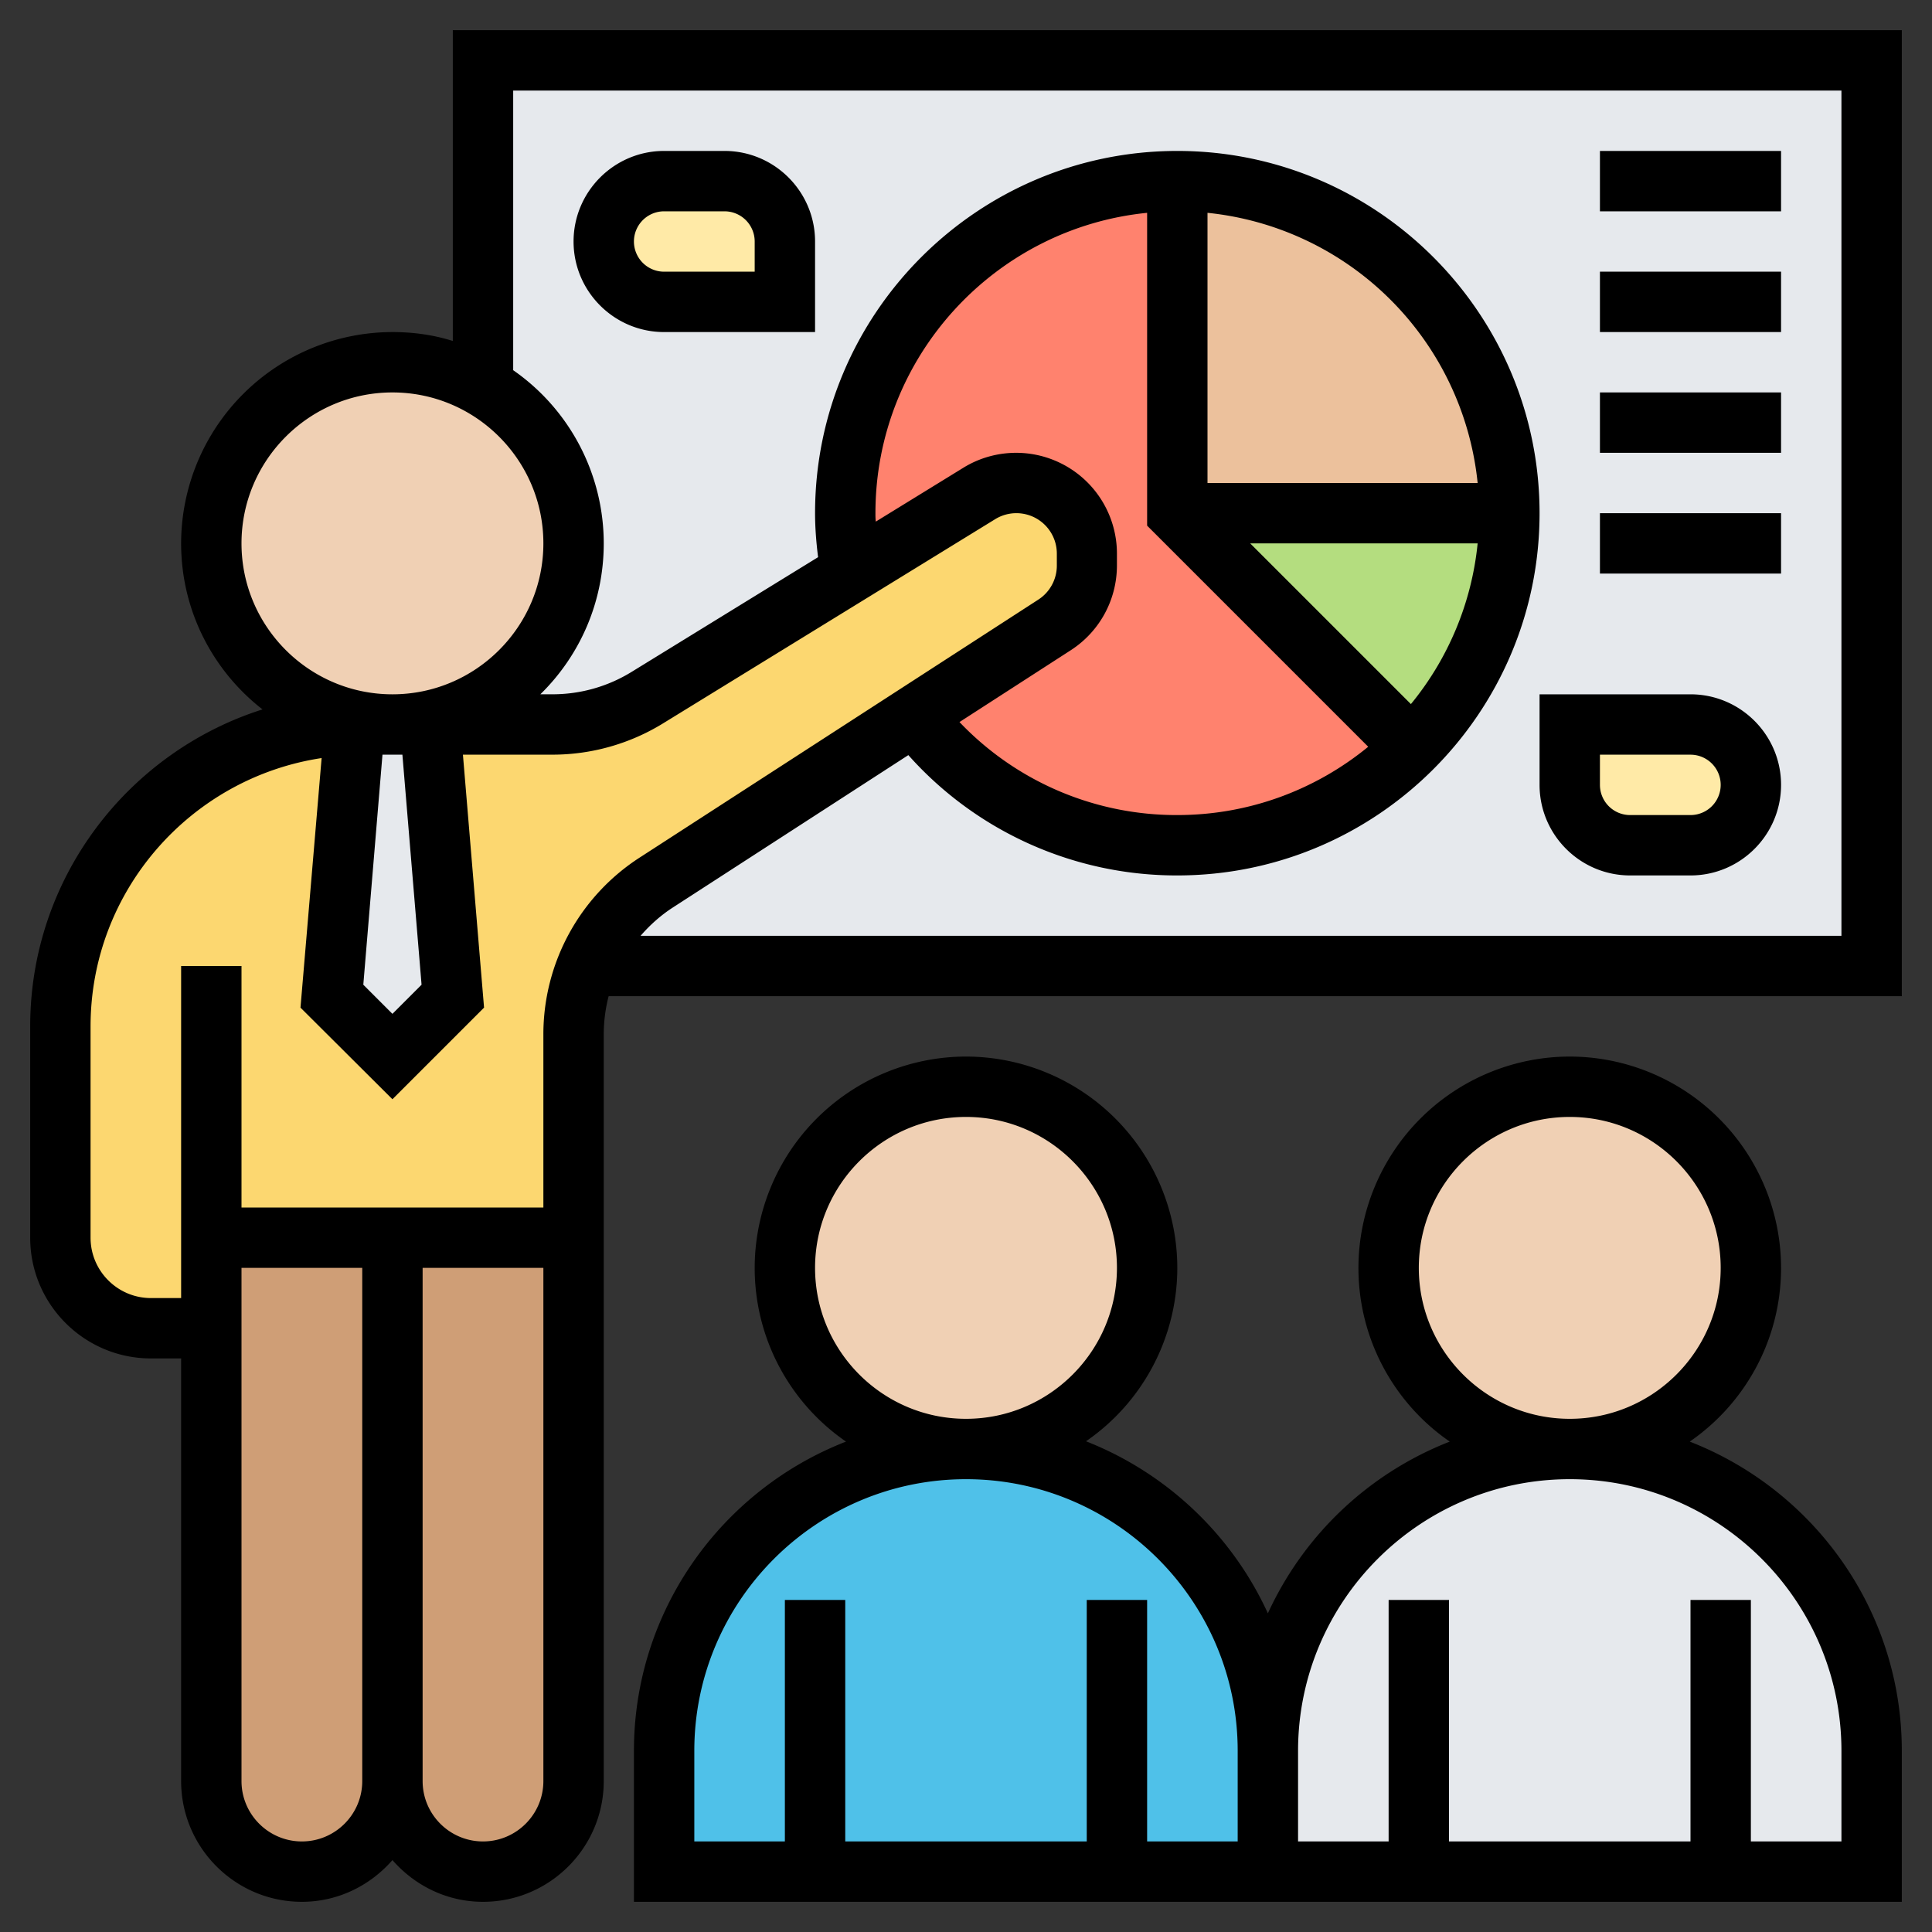
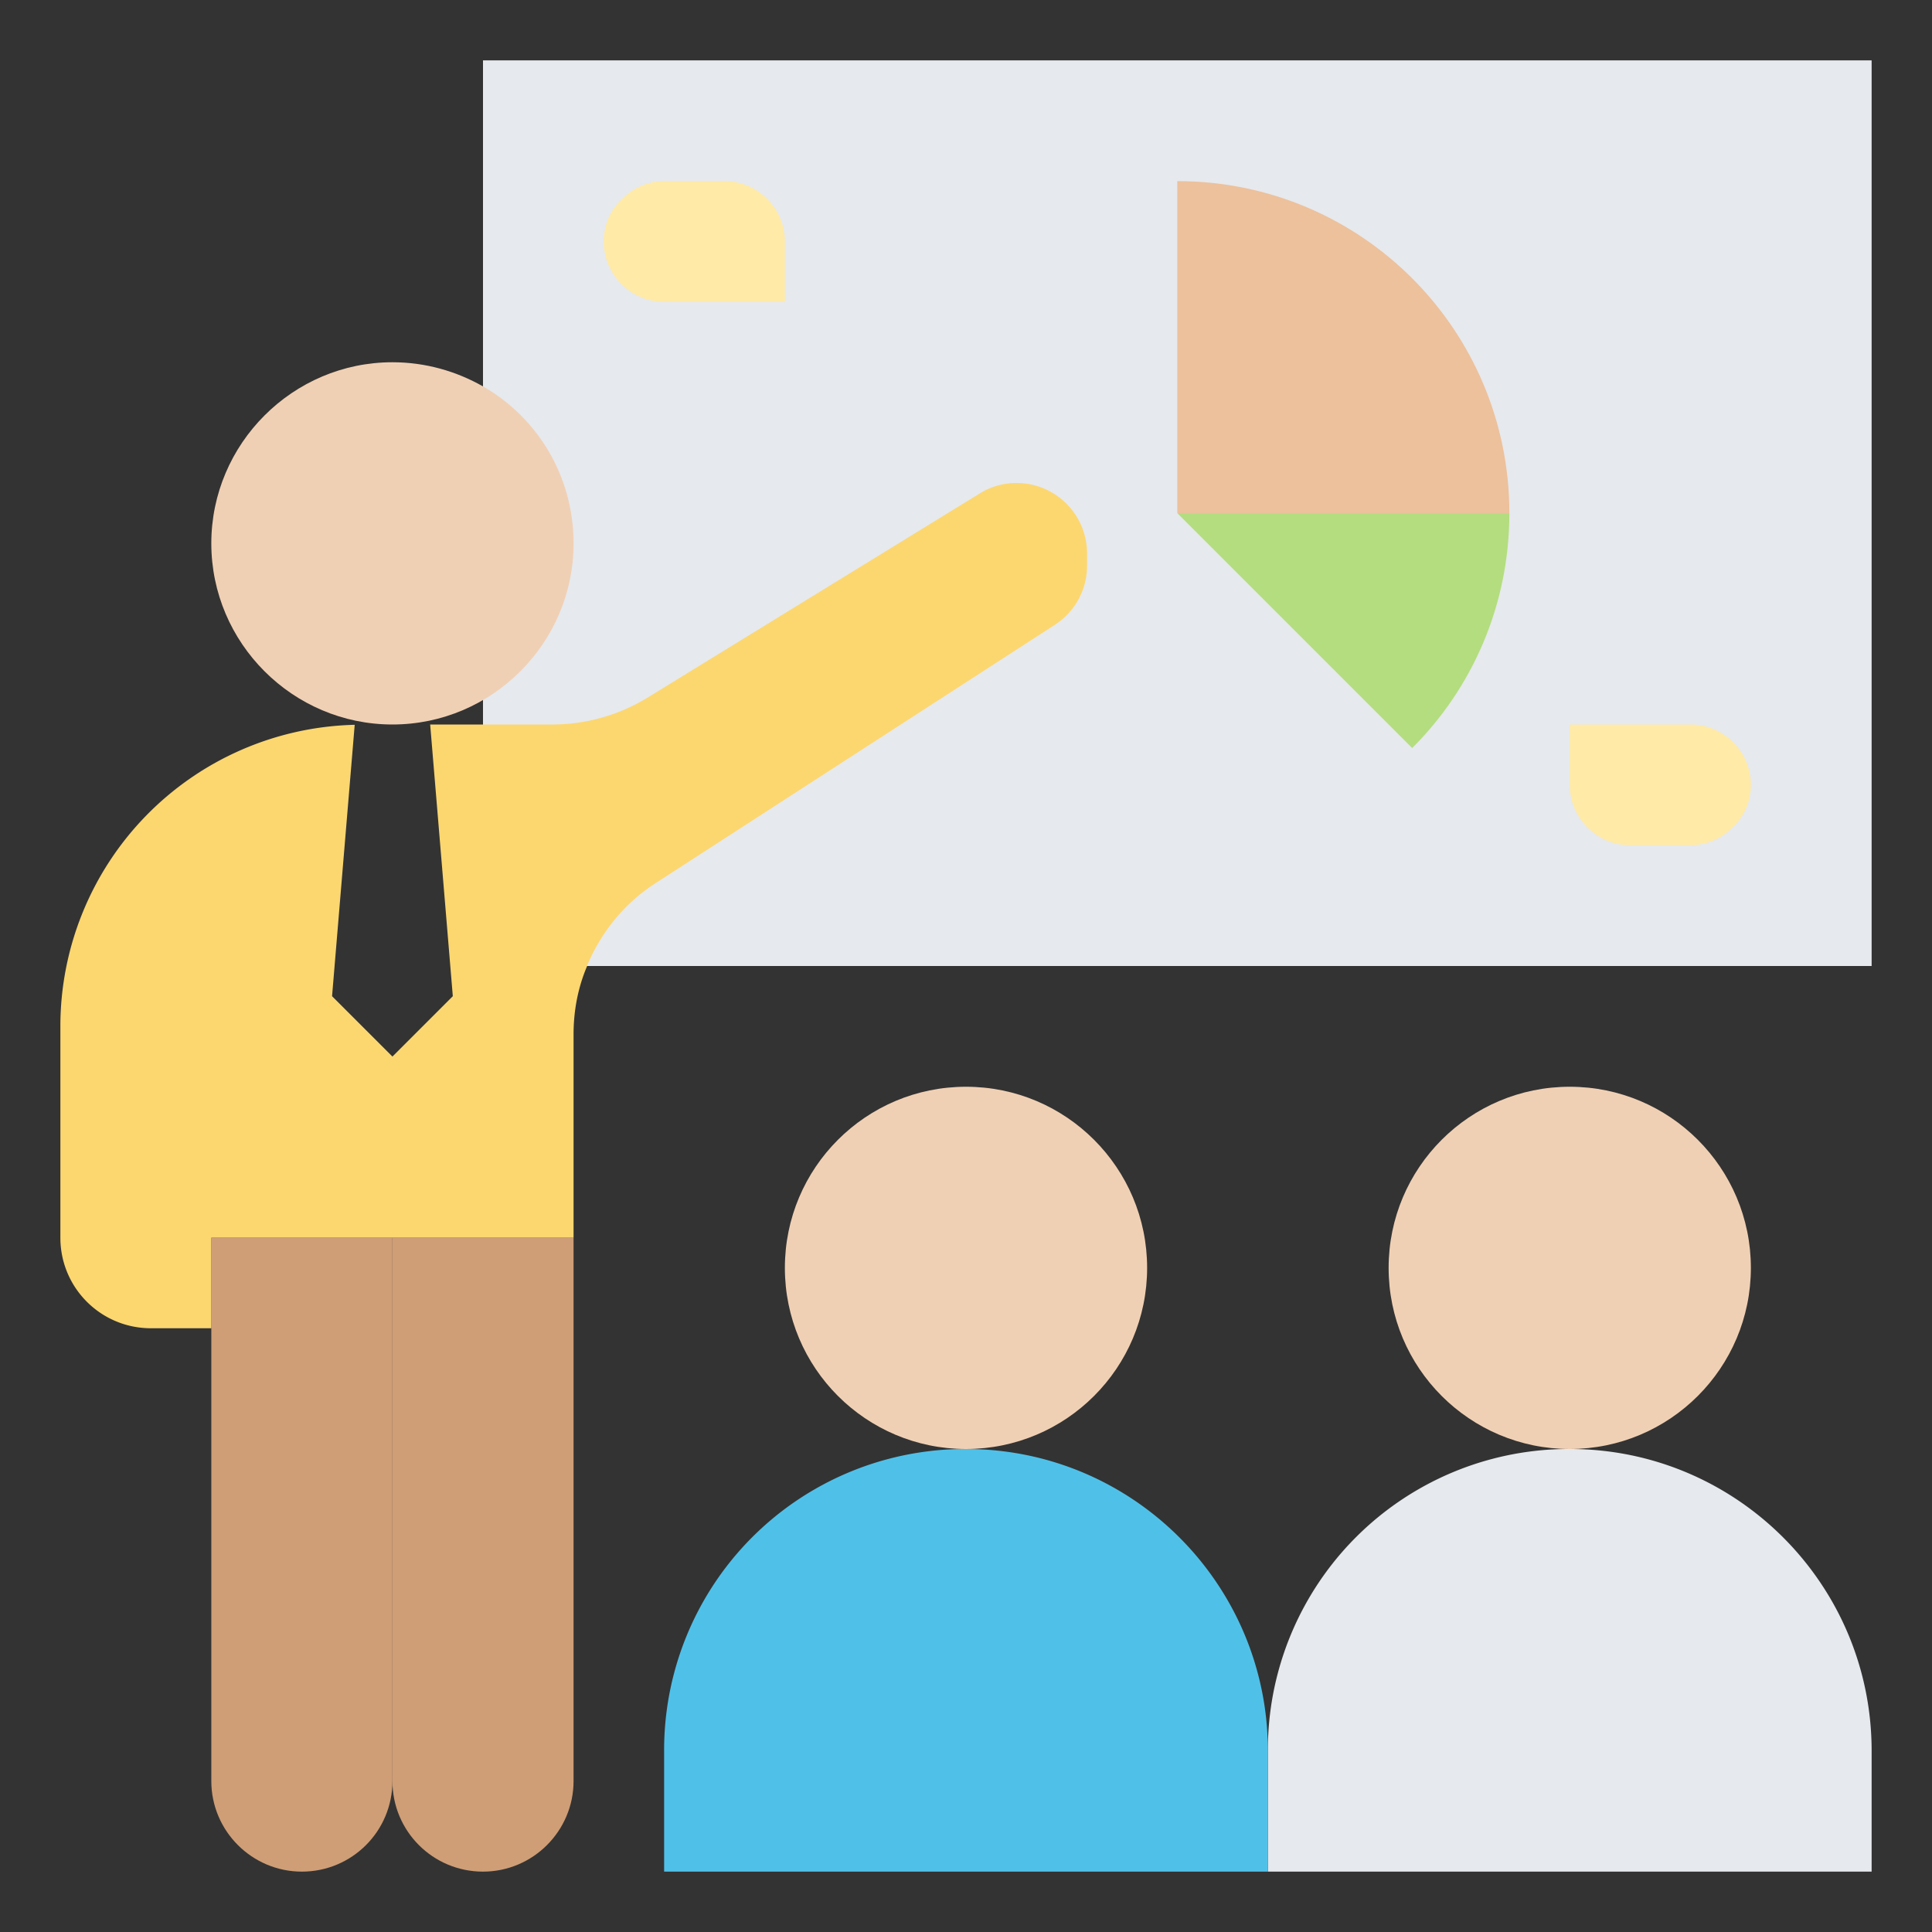
<svg xmlns="http://www.w3.org/2000/svg" height="512" viewBox="0 0 64 64" width="512">
  <rect x="0" y="0" width="64" height="64" fill="#333333" stroke="none" />
  <path d="M16 2h46v30H16z" fill="#e6e9ed" />
  <path d="M26 8v2h-4c-1.1 0-2-.9-2-2 0-.55.22-1.05.6-1.4A1.96 1.96 0 0 1 22 6h2c1.1 0 2 .9 2 2zm30 16c1.1 0 2 .9 2 2 0 .55-.22 1.05-.6 1.4a1.96 1.96 0 0 1-1.4.6h-2c-1.1 0-2-.9-2-2v-2z" fill="#ffeaa7" />
  <path d="M50 17H39V6c6.08 0 11 4.92 11 11z" fill="#ecc19c" />
  <path d="M39 17h11c0 3.04-1.23 5.8-3.22 7.78z" fill="#b4dd7f" />
-   <path d="M39 17l7.78 7.78c-2 2-4.74 3.22-7.78 3.22a10.96 10.96 0 0 1-8.72-4.3l4.65-3A2.33 2.33 0 0 0 36 18.73v-.4c0-1.3-1.05-2.34-2.34-2.34a2.28 2.28 0 0 0-1.22.35l-4.26 2.62c-.12-.64-.18-1.3-.18-1.97 0-6.08 4.92-11 11-11z" fill="#ff826e" />
  <path d="M52 48c5.52 0 10 4.48 10 10v4H42v-4a9.97 9.97 0 0 1 10-10z" fill="#e6e9ed" />
  <path d="M37 62H22v-4a9.97 9.97 0 0 1 10-10c5.52 0 10 4.48 10 10v4z" fill="#4fc1e9" />
  <g fill="#cf9e76">
    <path d="M13 41v18c0 1.66-1.34 3-3 3-.83 0-1.58-.34-2.12-.88S7 59.83 7 59V41z" />
    <path d="M19 41v18c0 .83-.34 1.58-.88 2.12S16.83 62 16 62c-1.66 0-3-1.34-3-3V41z" />
  </g>
  <path d="M19.45 32c-.3.7-.45 1.47-.45 2.26V41H7v3H5c-1.66 0-3-1.34-3-3v-7a9.99 9.99 0 0 1 9.75-9.99L11 33l2 2 2-2-.75-9h4.05a6.05 6.05 0 0 0 3.15-.89l11-6.76a2.28 2.28 0 0 1 1.22-.35c1.3 0 2.34 1.05 2.34 2.34v.4a2.33 2.33 0 0 1-1.07 1.96l-13.2 8.54c-1.05.67-1.84 1.65-2.3 2.77z" fill="#fcd770" />
-   <path d="M14.25 24l.75 9-2 2-2-2 .75-9H13z" fill="#e6e9ed" />
  <g fill="#f0d0b4">
    <circle cx="52" cy="42" r="6" />
    <circle cx="32" cy="42" r="6" />
    <path d="M19 18c0 3.3-2.7 6-6 6s-6-2.7-6-6 2.7-6 6-6c1.1 0 2.12.3 3 .8 1.8 1.03 3 2.97 3 5.2z" />
  </g>
-   <path d="M15 1v10.295c-.634-.2-1.305-.295-2-.295a7.01 7.01 0 0 0-7 7c0 2.237 1.058 4.226 2.696 5.5C4.24 24.915 1 29.086 1 34v7c0 2.206 1.794 4 4 4h1v14c0 2.206 1.794 4 4 4 1.2 0 2.266-.542 3-1.382.734.84 1.8 1.382 3 1.382 2.206 0 4-1.794 4-4V34.265c0-.433.056-.857.162-1.265H63V1zM8 18c0-2.757 2.243-5 5-5s5 2.243 5 5-2.243 5-5 5-5-2.243-5-5zm5.965 14.62l-.965.965-.965-.965.635-7.62h.66zM5 43c-1.103 0-2-.897-2-2v-7c0-4.504 3.33-8.235 7.654-8.888l-.7 8.267L13 36.414l3.035-3.035-.7-8.38H18.3a6.99 6.99 0 0 0 3.669-1.039l11-6.763a1.34 1.34 0 0 1 2.04 1.14v.4a1.34 1.34 0 0 1-.61 1.124l-13.192 8.536A6.97 6.97 0 0 0 18 34.265V40H8v-8H6v11zm24-26c0-5.177 3.954-9.446 9-9.95v10.363l7.324 7.324C43.6 26.15 41.397 27 39 27a9.92 9.92 0 0 1-7.216-3.081l3.7-2.388C36.43 20.913 37 19.865 37 18.728v-.4A3.34 3.34 0 0 0 33.662 15c-.618 0-1.224.17-1.75.495l-2.9 1.784C29 17.186 29 17.093 29 17zm17.738 6.324L41.414 18h7.535a9.95 9.95 0 0 1-2.211 5.324zM40 16V7.05A10.02 10.02 0 0 1 48.949 16zM10 61c-1.103 0-2-.897-2-2V42h4v17c0 1.103-.897 2-2 2zm6 0c-1.103 0-2-.897-2-2V42h4v17c0 1.103-.897 2-2 2zm45-30H21.22c.306-.354.66-.672 1.063-.934l7.807-5.052A11.9 11.9 0 0 0 39 29c6.617 0 12-5.383 12-12S45.617 5 39 5s-12 5.383-12 12c0 .487.04.974.1 1.457l-6.177 3.8c-.788.486-1.694.742-2.62.742H17.9c1.3-1.272 2.1-3.042 2.1-5a6.99 6.99 0 0 0-3-5.736V3h44zm-5.025 16.755C57.8 46.5 59 44.383 59 42a7.01 7.01 0 0 0-7-7 7.01 7.01 0 0 0-7 7c0 2.383 1.2 4.5 3.025 5.755A11.05 11.05 0 0 0 42 53.444c-1.188-2.596-3.352-4.65-6.025-5.7A6.98 6.98 0 0 0 39 42a7.01 7.01 0 0 0-7-7 7.01 7.01 0 0 0-7 7c0 2.383 1.2 4.5 3.025 5.755C23.92 49.353 21 53.337 21 58v5h42v-5c0-4.663-2.92-8.647-7.025-10.245zM47 42c0-2.757 2.243-5 5-5s5 2.243 5 5-2.243 5-5 5-5-2.243-5-5zm-20 0c0-2.757 2.243-5 5-5s5 2.243 5 5-2.243 5-5 5-5-2.243-5-5zm14 19h-3v-8h-2v8h-8v-8h-2v8h-3v-3c0-4.963 4.037-9 9-9s9 4.037 9 9zm20 0h-3v-8h-2v8h-8v-8h-2v8h-3v-3c0-4.963 4.037-9 9-9s9 4.037 9 9zm-5-38h-5v3c0 1.654 1.346 3 3 3h2c1.654 0 3-1.346 3-3s-1.346-3-3-3zm0 4h-2a1 1 0 0 1-1-1v-1h3a1 1 0 1 1 0 2zM22 11h5V8c0-1.654-1.346-3-3-3h-2c-1.654 0-3 1.346-3 3s1.346 3 3 3zm0-4h2a1 1 0 0 1 1 1v1h-3a1 1 0 1 1 0-2zm31-2h6v2h-6zm0 4h6v2h-6zm0 4h6v2h-6zm0 4h6v2h-6z" />
</svg>